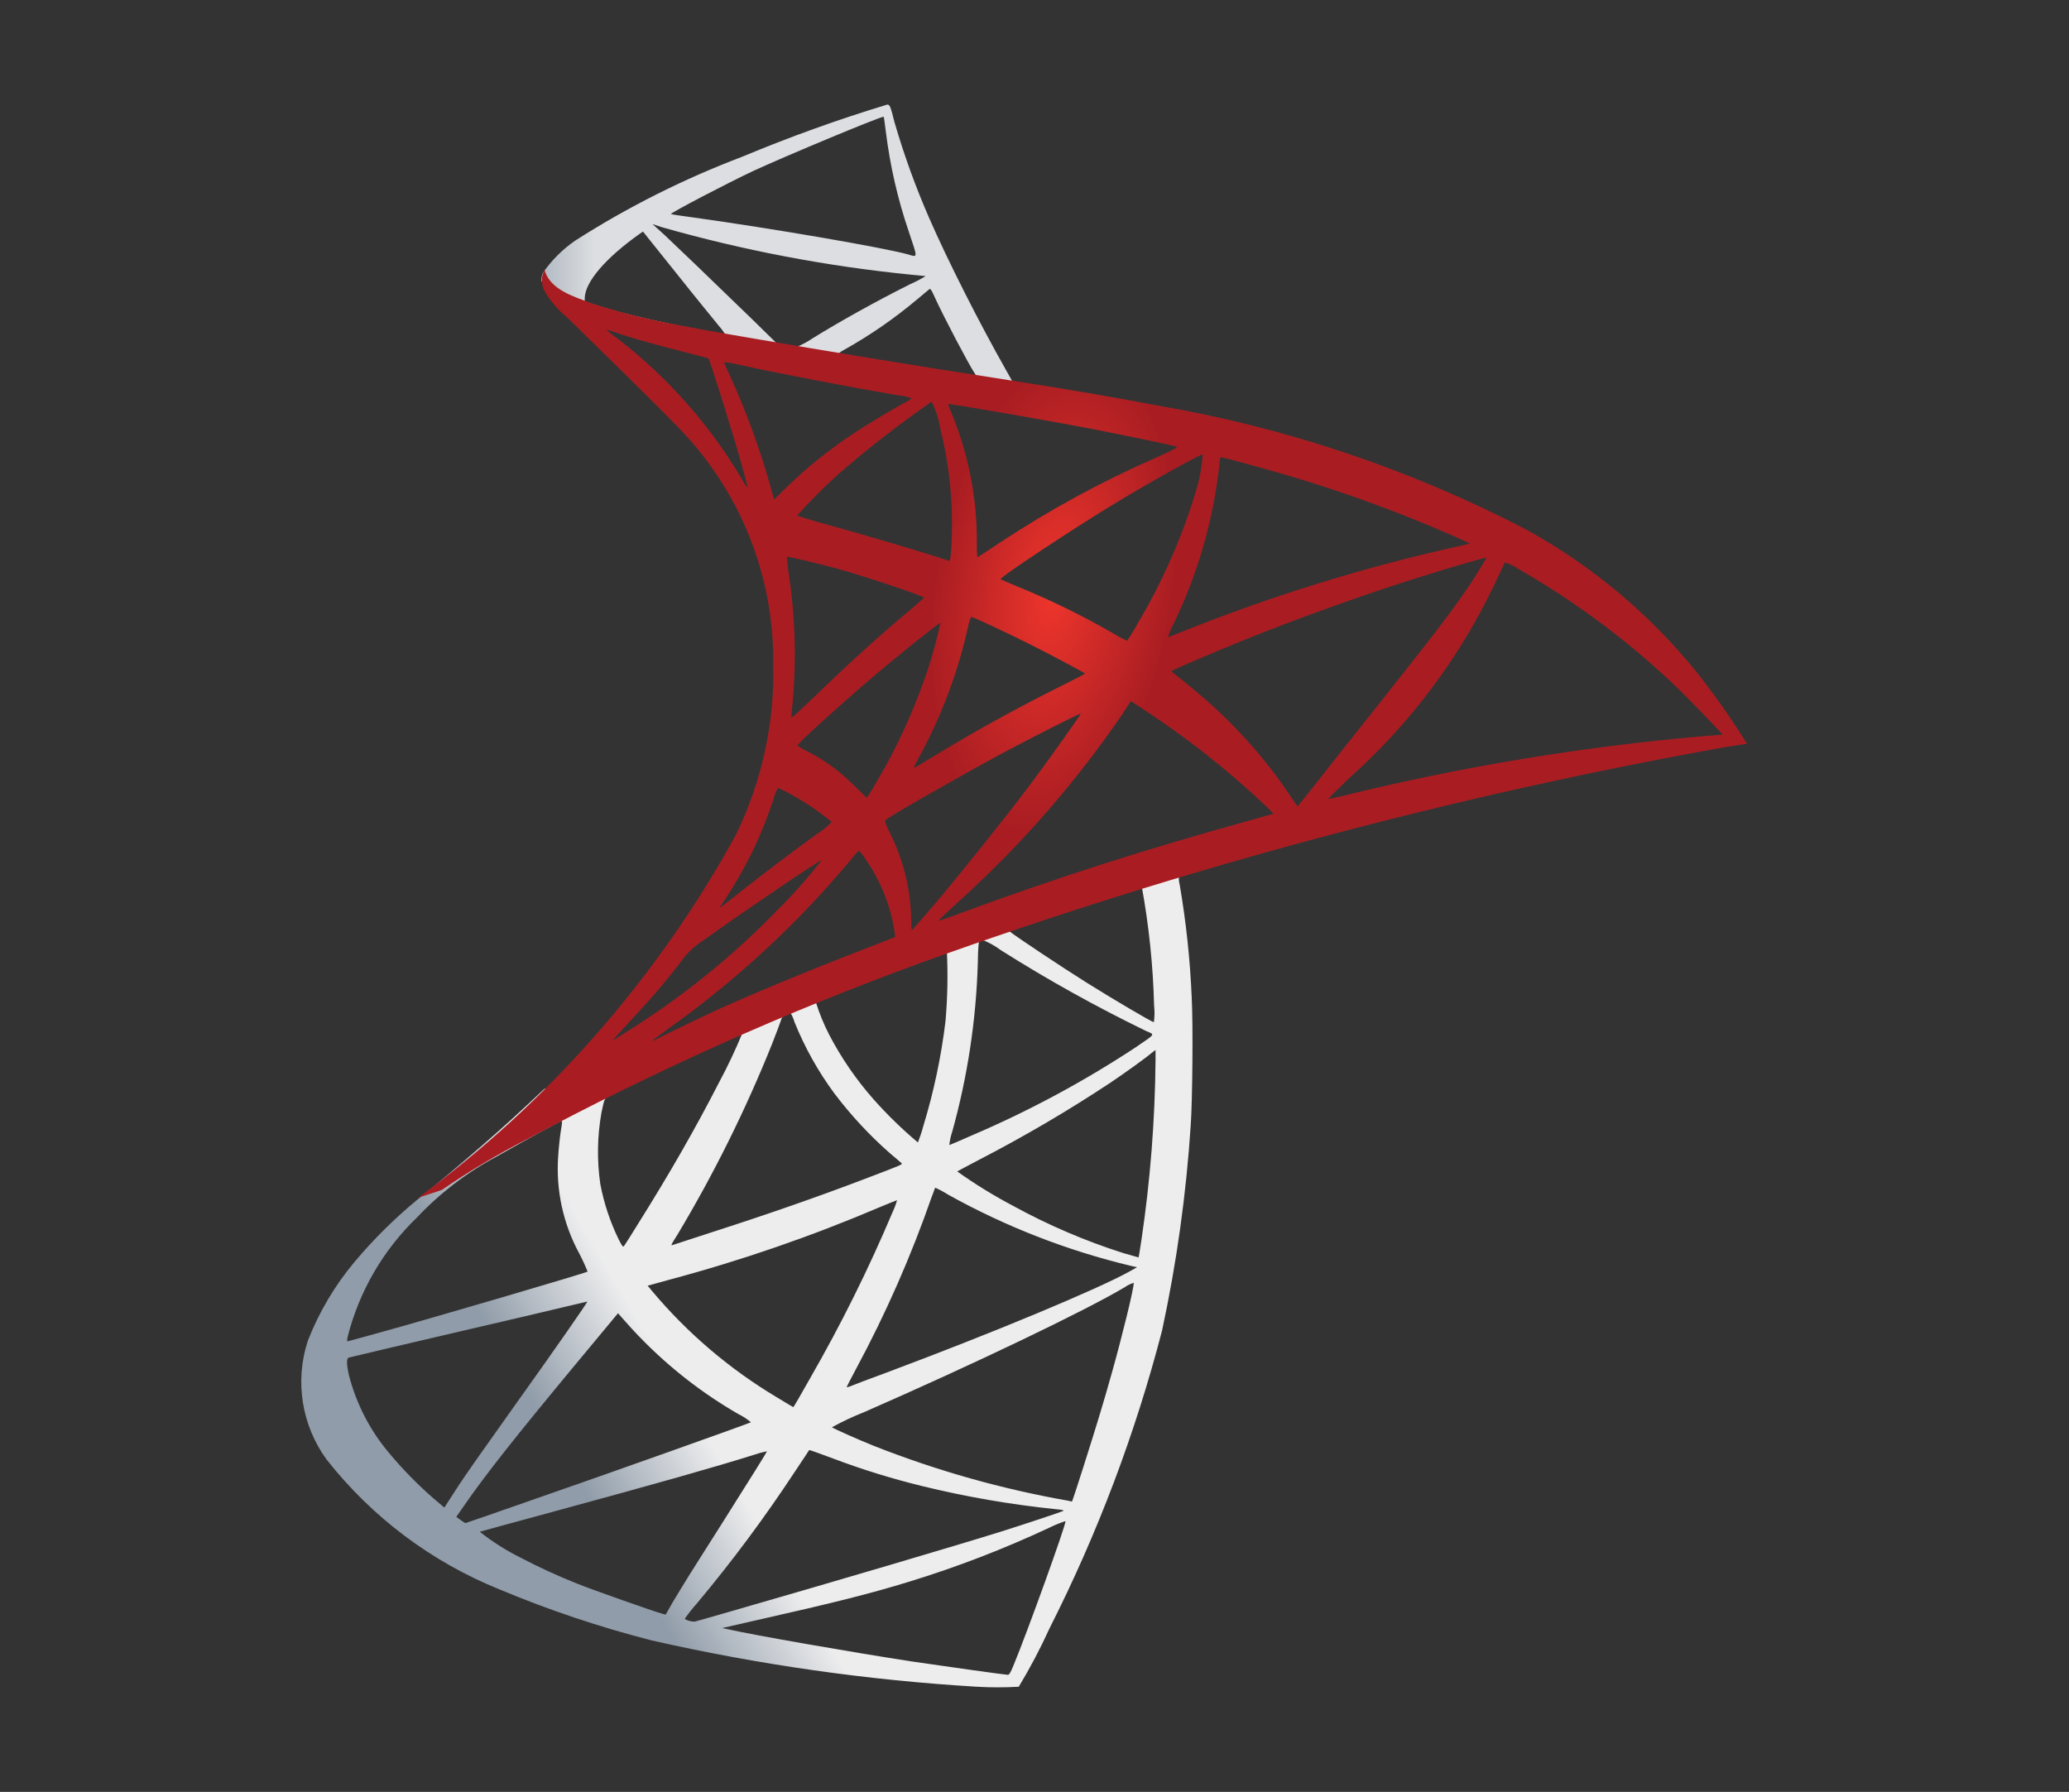
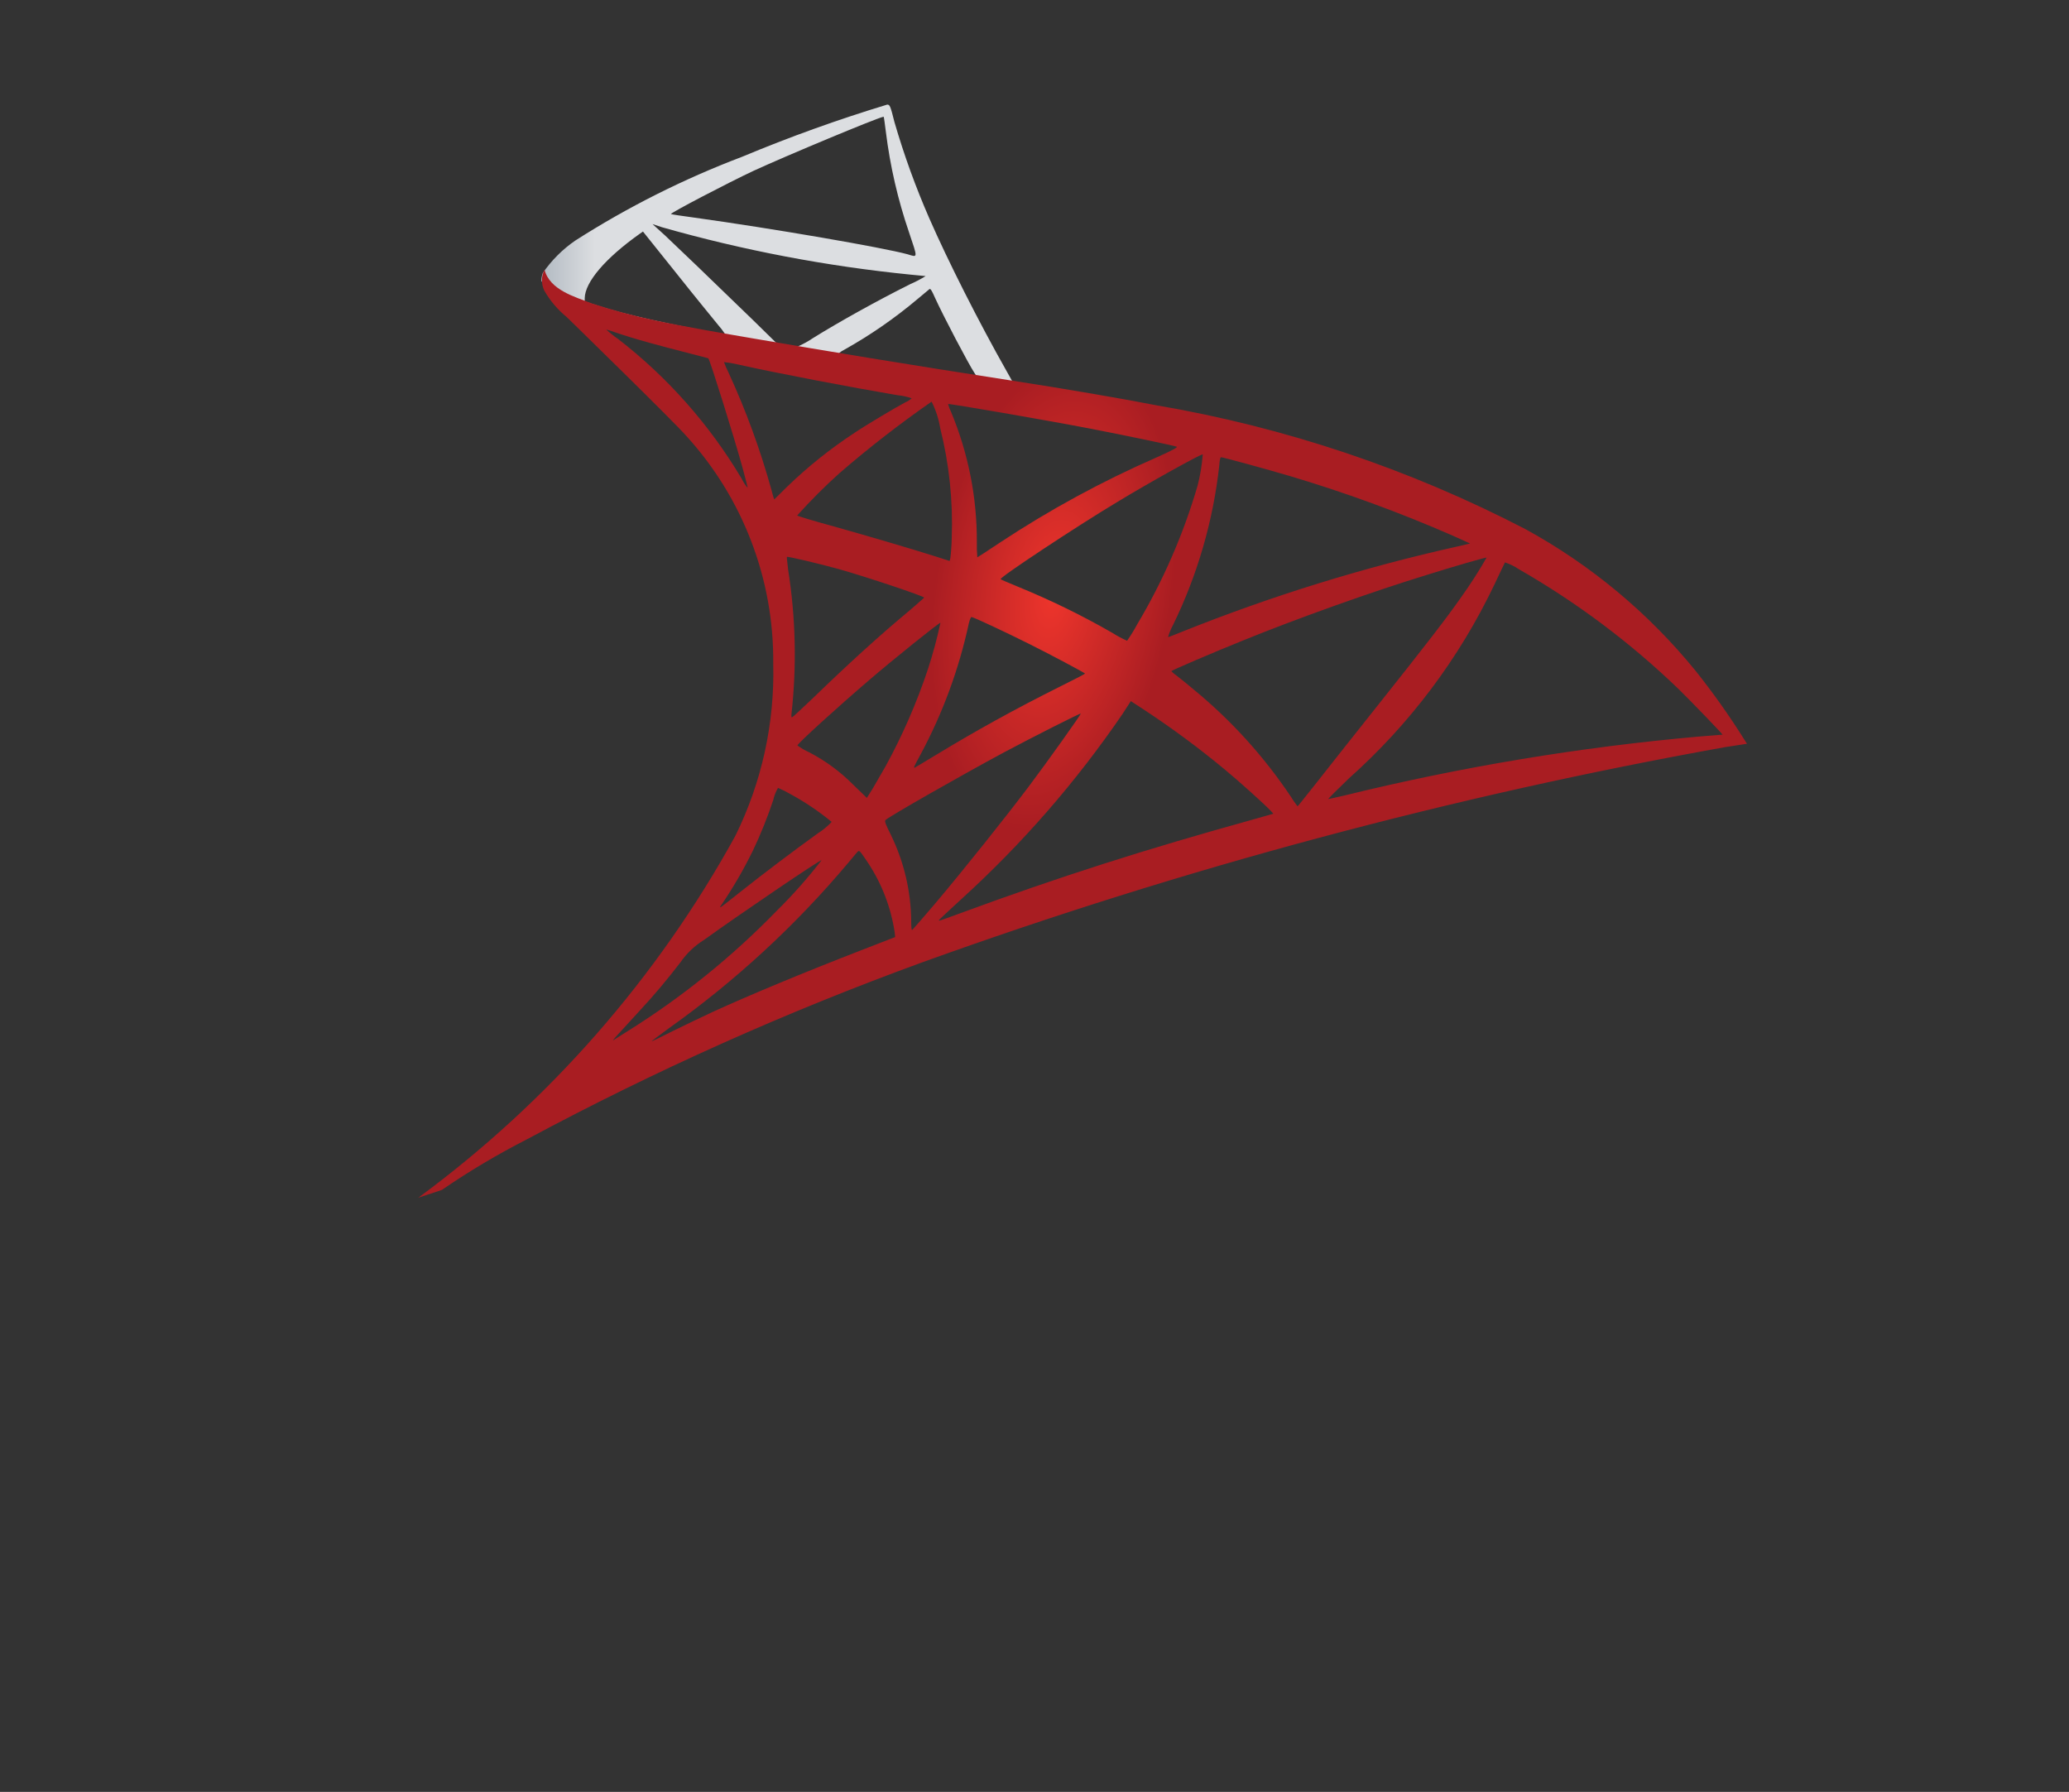
<svg xmlns="http://www.w3.org/2000/svg" width="199.336" height="172.615" viewBox="0 0 199.336 172.615">
  <rect x="0" y="0" width="199.336" height="172.615" fill="#333333" stroke="none" />
  <defs>
    <style>.f{fill:url(#c);}.g{fill:url(#d);}.h{fill:url(#e);}</style>
    <linearGradient id="c" x1="-16819.85" y1="64600.167" x2="-16726.866" y2="64655.111" gradientTransform="translate(2048.671 7815.405) scale(.119 -.119)" gradientUnits="userSpaceOnUse">
      <stop offset="0" stop-color="#909ca9" />
      <stop offset="1" stop-color="#ededee" />
    </linearGradient>
    <linearGradient id="d" x1="-16808.833" y1="65635.174" x2="-16734.013" y2="65635.174" gradientTransform="translate(2048.671 7815.405) scale(.119 -.119)" gradientUnits="userSpaceOnUse">
      <stop offset="0" stop-color="#939fab" />
      <stop offset="1" stop-color="#dcdee1" />
    </linearGradient>
    <radialGradient id="e" cx="12541.859" cy="-12530.009" fx="12541.859" fy="-12530.009" r="99.335" gradientTransform="translate(1093.519 3132.832) rotate(-171.469) scale(.115 -.231) skewX(.197)" gradientUnits="userSpaceOnUse">
      <stop offset="0" stop-color="#ee352c" />
      <stop offset="1" stop-color="#a91d22" />
    </radialGradient>
  </defs>
  <g id="a" />
  <g id="b">
    <g>
-       <path d="M116.962,81.249l-30.533,9.97-26.564,11.723-7.431,1.962c-1.893,1.8-3.877,3.624-6.023,5.47-2.354,2.031-4.546,3.877-6.231,5.216-2.195,1.811-4.219,3.819-6.046,6-1.893,2.264-3.405,4.821-4.478,7.57-1.268,3.876-.598,8.126,1.8,11.424,4.371,5.564,10.124,9.885,16.686,12.531,4.766,1.994,9.672,3.637,14.678,4.916,10.293,2.332,20.759,3.822,31.294,4.454,1.345,.076,2.693,.076,4.038,0,1.101-1.825,2.096-3.713,2.978-5.654,4.623-9.132,8.252-18.734,10.824-28.64,1.411-6.538,2.336-13.172,2.769-19.847,.162-2.239,.231-9.737,.092-12.278-.156-3.629-.541-7.244-1.154-10.824-.083-.308-.107-.629-.069-.947,1.353-.49,2.732-.906,4.131-1.246l-.761-1.8h0l.001,.001Zm-6.97,4.085c.7,3.817,1.101,7.683,1.2,11.563,.059,.522,.051,1.049-.023,1.569-.184,0-3.9-2.192-6.554-3.853-2.308-1.454-6.693-4.362-7.385-4.916-.232-.161-.208-.184,1.684-.831,3.208-1.085,10.824-3.531,11.078-3.531Zm-15.555,5.124c.72,.259,1.396,.625,2.007,1.085,4.513,2.852,9.182,5.448,13.986,7.778,.854,.369,.946,.231-1.016,1.569-5.02,3.307-10.326,6.157-15.855,8.516-1.131,.507-2.077,.899-2.1,.899,.046-.432,.139-.857,.277-1.269,1.475-5.289,2.304-10.737,2.47-16.225q.023-2.308,.231-2.377c-.046,.023-.024,.023,0,.023Zm-3.208,1.225c.105,2.239,.059,4.483-.139,6.716-.414,3.402-1.124,6.761-2.123,10.04-.147,.548-.324,1.087-.531,1.615-1.532-1.285-2.966-2.682-4.293-4.178-1.659-1.883-3.085-3.96-4.247-6.185-.52-1.006-.952-2.057-1.29-3.138,.369-.254,12.532-4.965,12.624-4.87h-.003Zm-15.094,5.932l.069,.023c.145,.264,.261,.542,.347,.831,.983,2.437,2.27,4.74,3.831,6.854,1.58,2.09,3.365,4.015,5.331,5.747,.554,.462,1.061,.903,1.131,.967,.139,.139,.184,.115-3.577,1.548-4.362,1.662-9.116,3.323-14.562,5.077-1.301,.42-2.601,.843-3.9,1.27-.208,.07-.139-.046,.461-.992,3.519-5.873,6.567-12.016,9.116-18.37,.392-1.016,.785-2.03,.854-2.261,.058-.272,.249-.497,.507-.6,.128-.042,.259-.073,.393-.092v.001Zm-4.615,1.916c-.672,1.63-1.427,3.224-2.262,4.777-2.239,4.362-4.684,8.655-7.962,13.87-.554,.903-1.084,1.731-1.154,1.823-.115,.162-.162,.115-.531-.6-.829-1.697-1.426-3.497-1.777-5.352-.33-2.284-.291-4.606,.115-6.877,.3-1.431,.277-1.408,.967-1.754,2.954-1.5,12.509-5.977,12.601-5.885l.002-.003Zm39.81,1.615v.967c-.052,5.809-.507,11.608-1.362,17.355-.139,.903-.254,1.638-.277,1.662,0,0-.669-.184-1.453-.416-3.678-1.168-7.233-2.69-10.616-4.546-1.873-.985-3.677-2.095-5.4-3.324,.023-.023,.992-.531,2.123-1.13,4.338-2.241,8.552-4.714,12.624-7.408,1.408-.947,3.531-2.47,3.993-2.885l.369-.277v.003Zm-57.235,6.825c.092,0,.07,.184-.069,1.016-.092,.6-.208,1.708-.253,2.469-.215,3.224,.489,6.443,2.03,9.283,.299,.571,.568,1.156,.808,1.754-.162,.139-15.439,4.615-20.24,5.932-1.431,.392-2.677,.739-2.773,.761-.161,.046-.184,.023-.115-.369,1.111-4.407,3.438-8.414,6.716-11.562,2.202-2.334,4.766-4.298,7.593-5.816,2.354-1.338,5.977-3.346,6.255-3.438l.046-.023,.003-.006Zm36.003,6.439c.432,.191,.848,.415,1.246,.669,5.551,3.089,11.499,5.403,17.678,6.878l.531,.115-.739,.415c-3.069,1.707-13.154,5.908-23.471,9.762-1.5,.553-2.977,1.108-3.254,1.225-.167,.083-.346,.138-.531,.162,0-.023,.416-.831,.947-1.823,2.858-5.314,5.289-10.848,7.27-16.548,.185-.439,.3-.831,.322-.854l.002-.003Zm-3.67,1.2c-.1,.364-.231,.72-.392,1.062-2.335,5.537-5.01,10.926-8.008,16.134-.854,1.523-1.569,2.746-1.593,2.746s-.715-.415-1.548-.923c-4.57-2.723-8.65-6.194-12.069-10.27l-.416-.507,2.1-.58c6.912-1.846,13.684-4.181,20.264-6.989,.9-.369,1.639-.67,1.662-.67v-.003Zm22.802,7.965h0c.023,.531-1.154,5.287-2.123,8.724-.808,2.885-1.5,5.147-2.769,9.139-.554,1.754-1.038,3.208-1.061,3.208-.102-.013-.203-.036-.3-.069-6.417-1.124-12.704-2.896-18.764-5.287-1.616-.645-3.923-1.685-4.062-1.8,1-.55,2.034-1.036,3.095-1.454,10.501-4.592,21.393-9.808,25.132-12.047,.261-.183,.549-.323,.854-.415l-.001,.003Zm-52.642,1.8c.046,.046-2.885,4.269-6.993,10.016-1.431,2.008-3.095,4.362-3.715,5.239s-1.569,2.262-2.1,3.095l-.967,1.5-1.039-.877c-1.545-1.345-2.98-2.811-4.292-4.385-1.826-2.165-3.143-4.712-3.855-7.454-.253-1.108-.253-1.662-.023-1.731,.346-.092,6.508-1.548,12.278-2.885,3.208-.738,6.923-1.615,8.262-1.938s2.423-.577,2.446-.577l-.003-.003Zm2.954,1.131l.738,.831c3.104,3.521,6.76,6.514,10.824,8.862,.447,.218,.865,.489,1.246,.808-.161,.115-14.262,5.123-20.794,7.385-3.669,1.29-6.692,2.331-6.716,2.331-.161-.089-.315-.19-.462-.3l-.415-.3,.669-.967c2.169-3.139,4.893-6.577,10.824-13.734l4.085-4.915v.001Zm18.417,13.177c.023-.023,1.038,.346,2.284,.809,2.798,1.057,5.657,1.943,8.562,2.653,4.259,1.045,8.585,1.793,12.947,2.239,.507,.046,.785,.092,.692,.162-.162,.092-3.554,1.225-6.046,2.008-3.97,1.246-16.086,4.823-25.963,7.662-1.823,.531-3.393,.967-3.482,.992-.348,.011-.693-.077-.992-.254,.378-.539,.787-1.056,1.225-1.548,3.362-4.018,6.49-8.225,9.37-12.601,.761-1.155,1.408-2.101,1.408-2.124l-.005,.002Zm-4.062,.116c.023,.023-1.615,2.653-4.477,7.177-1.225,1.916-2.585,4.085-3.07,4.847-.462,.738-1.154,1.893-1.548,2.539l-.669,1.177-.346-.092c-.831-.231-6.67-2.285-8.216-2.908-1.834-.73-3.629-1.554-5.378-2.469-1.407-.697-2.738-1.54-3.969-2.515,.046-.023,3.208-.877,7.016-1.915,10.108-2.747,15.716-4.339,19.386-5.493,.414-.145,.838-.261,1.269-.346l.002-.001Zm28.733,6.738h.023c.092,.232-3.646,10.616-5.008,13.894-.3,.738-.415,.923-.577,.903-.393-.023-5.816-.784-9.116-1.269-5.747-.877-15.393-2.562-17.816-3.116l-.554-.119,3.438-.785c7.385-1.662,10.939-2.562,14.539-3.67,4.649-1.423,9.192-3.173,13.594-5.238,.477-.235,.971-.435,1.477-.6v.001Z" style="fill:url(#c);" />
      <path d="M85.483,10.074c-4.744,1.439-9.412,3.118-13.986,5.029-5.626,2.132-11.016,4.839-16.085,8.079-1.219,.841-2.275,1.897-3.116,3.116-.095,.251-.141,.517-.139,.785l3.095,2.931,7.362,2.354,17.516,3.139,20.032,3.439,.208-1.731c-.069,0-.115-.023-.184-.023l-2.632-.416-.53-.946c-2.724-4.801-5.724-10.755-7.48-14.771-1.323-3.024-2.449-6.13-3.37-9.3-.393-1.569-.439-1.662-.692-1.685h0l-.001-.001Zm-.37,1.175h.024c.023,.023,.115,.669,.208,1.431,.408,3.307,1.159,6.563,2.239,9.716,.854,2.539,.854,2.401-.139,2.1-2.354-.645-12.901-2.469-20.54-3.531-1.225-.161-2.262-.322-2.262-.346-.092-.092,5.516-3.023,7.985-4.177,3.162-1.453,11.839-5.076,12.485-5.193Zm-22.246,10.339l.903,.299c7.841,2.231,15.866,3.76,23.978,4.57,.761,.07,1.408,.139,1.431,.139-.465,.29-.951,.545-1.454,.761-3.277,1.639-6.878,3.646-9.37,5.193-.474,.321-.976,.599-1.5,.831-.093,0-.577-.092-1.085-.162l-.927-.137-2.308-2.261c-4.062-3.946-7.246-6.993-8.47-8.147l-1.199-1.086Zm-.923,.715l3.254,4.062c1.777,2.239,3.577,4.431,3.97,4.915,.253,.283,.484,.585,.692,.903-.092,.069-4.707-.831-7.154-1.385-2.515-.58-3.554-.854-5.1-1.338l-1.271-.415v-.322c.023-1.548,1.985-3.854,5.308-6.208l.3-.208,.001-.004Zm27.647,5.539c.093,0,.208,.208,.485,.831,.785,1.731,3.231,6.393,3.831,7.293,.185,.3,.507,.322-2.746-.208-7.825-1.268-10.34-1.683-10.34-1.729,.161-.138,.339-.255,.531-.346,2.496-1.396,4.853-3.027,7.039-4.87,.531-.439,1.015-.854,1.107-.923,.023-.046,.07-.069,.092-.046l.001-.002Z" style="fill:url(#d);" />
      <path d="M52.457,25.976c-.315,.63-.324,1.37-.023,2.008,.558,.981,1.294,1.849,2.17,2.562,0,0,10.271,10.016,11.516,11.447,5.461,5.988,8.454,13.82,8.377,21.923,.146,5.745-1.106,11.439-3.646,16.593-7.535,13.703-17.962,25.603-30.556,34.873l2.285-.761c2.621-1.799,5.357-3.426,8.189-4.87,12.278-6.587,25.011-12.286,38.103-17.055,25.151-9.072,51.022-16.005,77.339-20.725l2.1-.322-.322-.508c-1.423-2.263-2.971-4.443-4.639-6.531-4.528-5.564-10.093-10.196-16.386-13.64-11.166-5.793-23.163-9.817-35.564-11.929-2.793-.554-8.932-1.616-13.916-2.377-10.57-1.638-17.401-2.769-24.925-4.062-2.7-.462-6.739-1.154-9.414-1.731-2.066-.438-4.107-.985-6.115-1.639-1.662-.645-4.062-1.29-4.57-3.254l-.002-.002Zm5.955,5.77c.298,.072,.592,.164,.877,.277,.877,.3,2.007,.645,3.346,1.016,1.013,.279,2.028,.548,3.046,.808,1.384,.346,2.539,.669,2.561,.669,.162,.161,2.493,7.615,3.278,10.477,.3,1.085,.531,2.008,.508,2.008-.228-.276-.422-.578-.58-.899-3.087-5.194-7.126-9.759-11.906-13.455-.399-.272-.776-.572-1.13-.899Zm11.354,3.138c.42,.04,.836,.11,1.246,.208,3.924,.877,10.962,2.216,15.463,2.978,.465,.043,.922,.144,1.362,.3-.185,.163-.396,.296-.624,.392-.761,.393-3.831,2.216-4.846,2.908-2.337,1.528-4.523,3.275-6.531,5.215-.669,.67-1.246,1.225-1.246,1.225,0,0-.138-.393-.254-.878-1.071-3.874-2.452-7.656-4.131-11.308-.174-.344-.329-.699-.462-1.061,0,.046,0,.023,.023,.023l-.001-.001Zm19.989,3.808c.406,.807,.686,1.671,.831,2.562,.866,3.453,1.239,7.012,1.108,10.57-.013,.663-.059,1.326-.139,1.985l-.069,.231-1.206-.392c-2.47-.785-6.485-1.962-9.924-2.931-1.96-.531-3.553-1.016-3.553-1.061,1.288-1.433,2.652-2.796,4.085-4.085,2.832-2.446,5.79-4.741,8.862-6.878h.005Zm1.592,.23c.07-.068,9.555,1.569,13.87,2.401,3.209,.623,7.867,1.593,8.146,1.708,.139,.046-.346,.322-1.893,1.015-5.266,2.299-10.324,5.047-15.119,8.213-1.177,.785-2.17,1.431-2.192,1.431-.044-.491-.059-.984-.046-1.477,.017-4.31-.831-8.579-2.493-12.555-.12-.234-.213-.481-.278-.736h.003Zm24.532,4.847c-.078,1.028-.248,2.048-.507,3.046-1.369,4.674-3.323,9.156-5.816,13.34-.29,.542-.614,1.066-.967,1.569-.48-.209-.943-.457-1.384-.739-2.913-1.678-5.935-3.158-9.047-4.431-.923-.392-1.731-.716-1.754-.761-.162-.139,7.27-5.054,11.193-7.408,3.115-1.893,8.192-4.707,8.284-4.615h-.003Zm1.754,.277c.208,0,4.409,1.154,6.6,1.8,5.352,1.591,10.6,3.511,15.716,5.747l1.685,.762-1.177,.277c-9.078,2.023-17.977,4.778-26.609,8.239-.669,.277-1.27,.508-1.315,.508,.119-.409,.281-.803,.484-1.177,2.357-4.829,3.864-10.029,4.454-15.37,.023-.439,.092-.785,.161-.785Zm-41.821,9.601c.069-.07,3.277,.693,5.008,1.176,2.631,.739,8.216,2.608,8.216,2.747,0,.023-.623,.554-1.361,1.2-3.023,2.515-5.932,5.169-9.414,8.539-1.039,.992-1.916,1.8-1.962,1.8s-.069-.139-.046-.322c.516-4.632,.408-9.313-.322-13.916-.072-.647-.141-1.201-.118-1.224Zm67.412,.069c-.75,1.31-1.567,2.581-2.446,3.808-1.384,1.985-3.417,4.616-8.008,10.386-2.422,3.046-5.146,6.485-6.046,7.639-.924,1.154-1.685,2.123-1.709,2.123-.236-.292-.452-.6-.645-.923-2.595-3.878-5.745-7.354-9.35-10.317-.693-.577-1.453-1.2-1.707-1.385-.169-.112-.324-.243-.462-.392,0-.069,3.923-1.754,6.899-2.954,5.216-2.123,12.323-4.662,17.655-6.3,2.793-.877,5.77-1.731,5.816-1.685l.003,.001Zm1.777,.462c.466,.153,.909,.37,1.315,.645,5.605,3.21,10.791,7.102,15.44,11.586,1.225,1.201,4.246,4.339,4.2,4.362,0,0-1.061,.092-2.308,.184-11.498,1.023-22.901,2.92-34.11,5.674-.808,.184-1.523,.346-1.569,.346s.854-.903,1.985-1.985c5.863-5.223,10.625-11.562,14.008-18.647,.531-1.13,.992-2.1,1.038-2.169l.001,.003Zm-51.396,5.262c.322,.068,3.323,1.477,5.585,2.608,2.077,1.038,5.193,2.7,5.352,2.837,.023,.023-1.085,.6-2.446,1.269-4.34,2.17-8.055,4.223-11.932,6.577-1.108,.669-2.03,1.225-2.054,1.225-.092,0-.07-.093,.554-1.225,2.153-3.997,3.73-8.278,4.685-12.716,.092-.346,.184-.577,.253-.577l.002,.002Zm-3,.553c-.322,1.505-.722,2.991-1.2,4.454-1.077,3.24-2.445,6.375-4.085,9.37-.369,.645-.923,1.592-1.225,2.123l-.577,.923-1.29-1.246c-1.255-1.273-2.704-2.339-4.293-3.16-.391-.176-.762-.392-1.108-.645,0-.184,3.946-3.762,6.97-6.346,2.169-1.87,6.739-5.539,6.808-5.47l-.001-.004Zm18.348,7.548l1.131,.738c2.763,1.81,5.42,3.775,7.961,5.885,1.315,1.085,3.854,3.37,4.362,3.923l.276,.3-1.87,.531c-10.57,2.931-18.74,5.539-28.272,9.047-1.061,.393-1.962,.716-2.03,.716-.139,0-.254,.115,2.123-2.078,5.847-5.314,11.053-11.294,15.51-17.818l.808-1.244Zm-4.824,1.2c.046,.046-3.116,4.5-5.008,7.016-2.262,3-6.277,8.032-9.047,11.309-1.154,1.362-2.146,2.492-2.192,2.515-.07,.023-.092-.322-.092-.854-.027-2.881-.698-5.72-1.962-8.308-.531-1.061-.623-1.315-.507-1.431,.439-.392,7.157-4.223,11.401-6.508,2.862-1.523,7.338-3.784,7.408-3.74v.002Zm-29.172,7.157c.413,.174,.814,.374,1.201,.6,1.405,.765,2.734,1.661,3.969,2.677-.398,.424-.848,.796-1.339,1.107-2.192,1.569-5.516,4.085-7.454,5.632-2.031,1.612-2.1,1.662-1.87,1.315,1.159-1.7,2.194-3.482,3.095-5.331,.743-1.567,1.39-3.178,1.938-4.823,.089-.415,.245-.812,.461-1.177h-.002Zm7.778,6.086c.115-.023,.253,.184,.876,1.108,1.341,2.024,2.223,4.316,2.586,6.716l.045,.462-3.16,1.225c-5.655,2.192-10.87,4.362-14.402,5.977-.992,.462-2.723,1.29-3.853,1.847-1.131,.577-2.054,1.015-2.054,.992s.715-.554,1.592-1.201c6.44-4.572,12.273-9.946,17.356-15.991,.484-.577,.923-1.108,.967-1.131l.047-.004Zm-3.577,.877c-1.335,1.726-2.785,3.361-4.339,4.893-4.294,4.417-9.105,8.3-14.329,11.565-.693,.439-1.315,.831-1.385,.877-.161,.092,.046-.139,2.446-2.747,1.524-1.639,2.677-3.023,3.993-4.73,.61-.882,1.396-1.628,2.308-2.192,3.392-2.447,11.215-7.755,11.307-7.663l-.001-.002Z" style="fill:url(#e);" />
    </g>
  </g>
</svg>